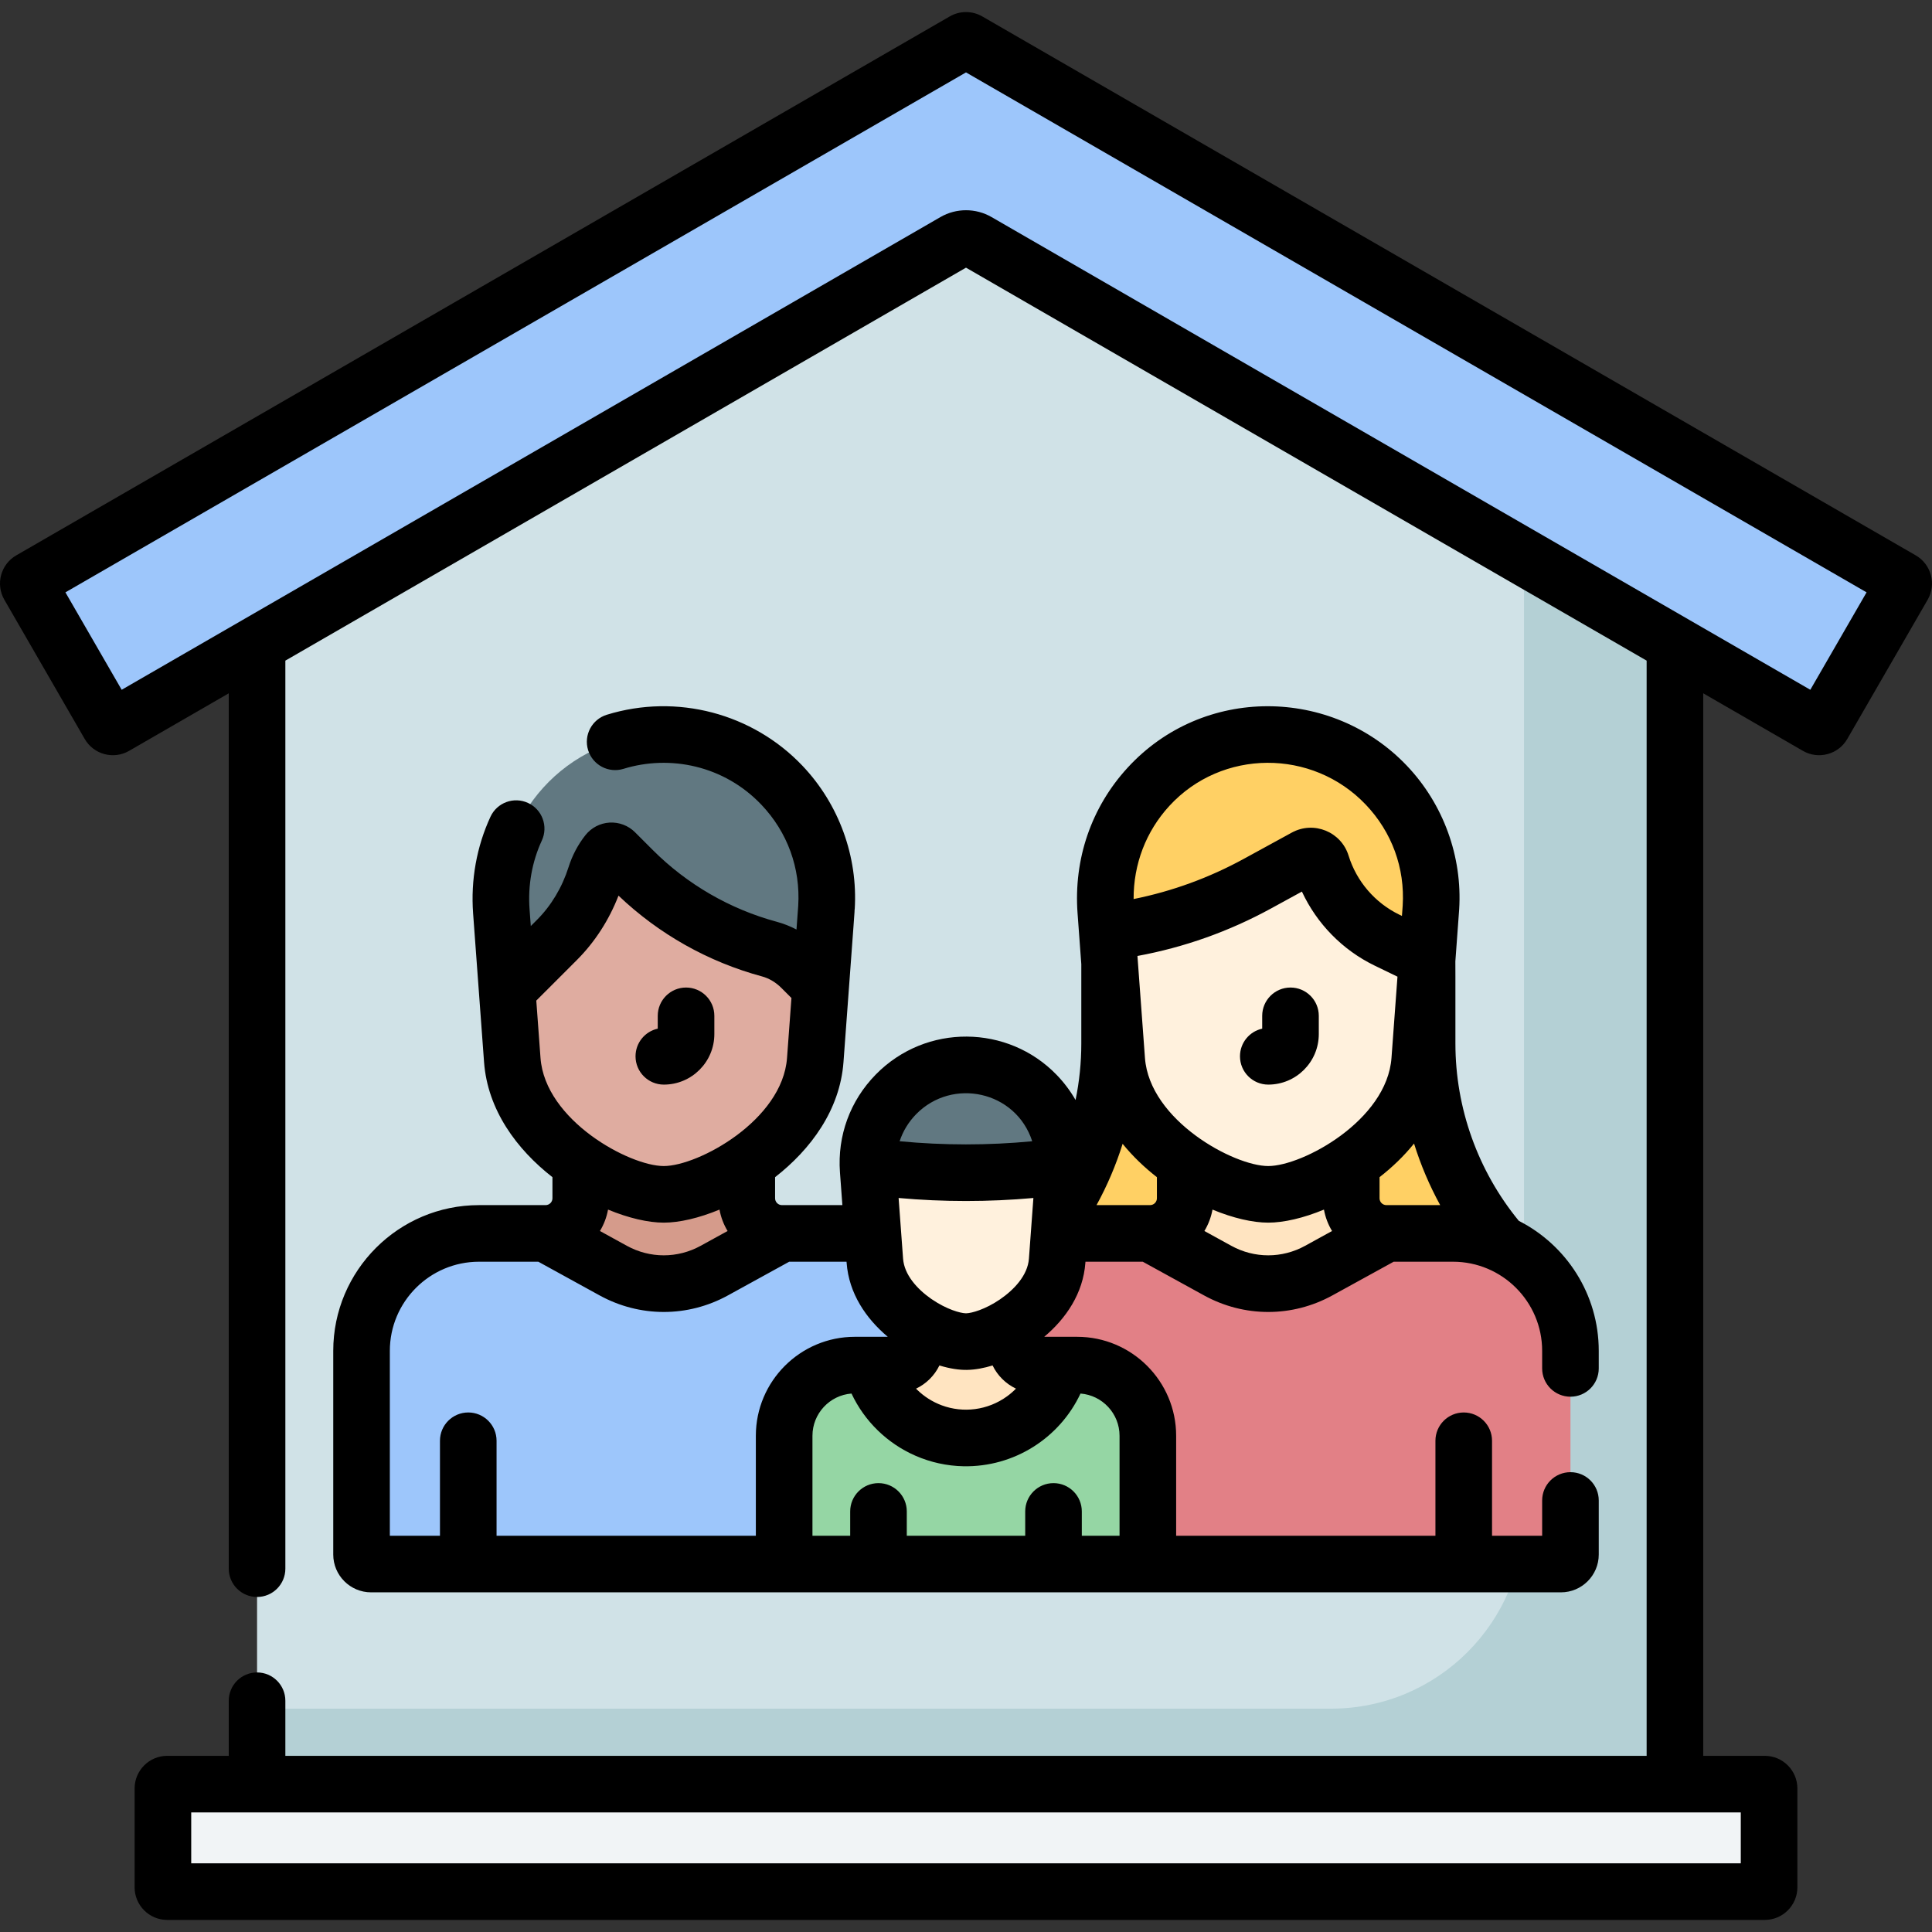
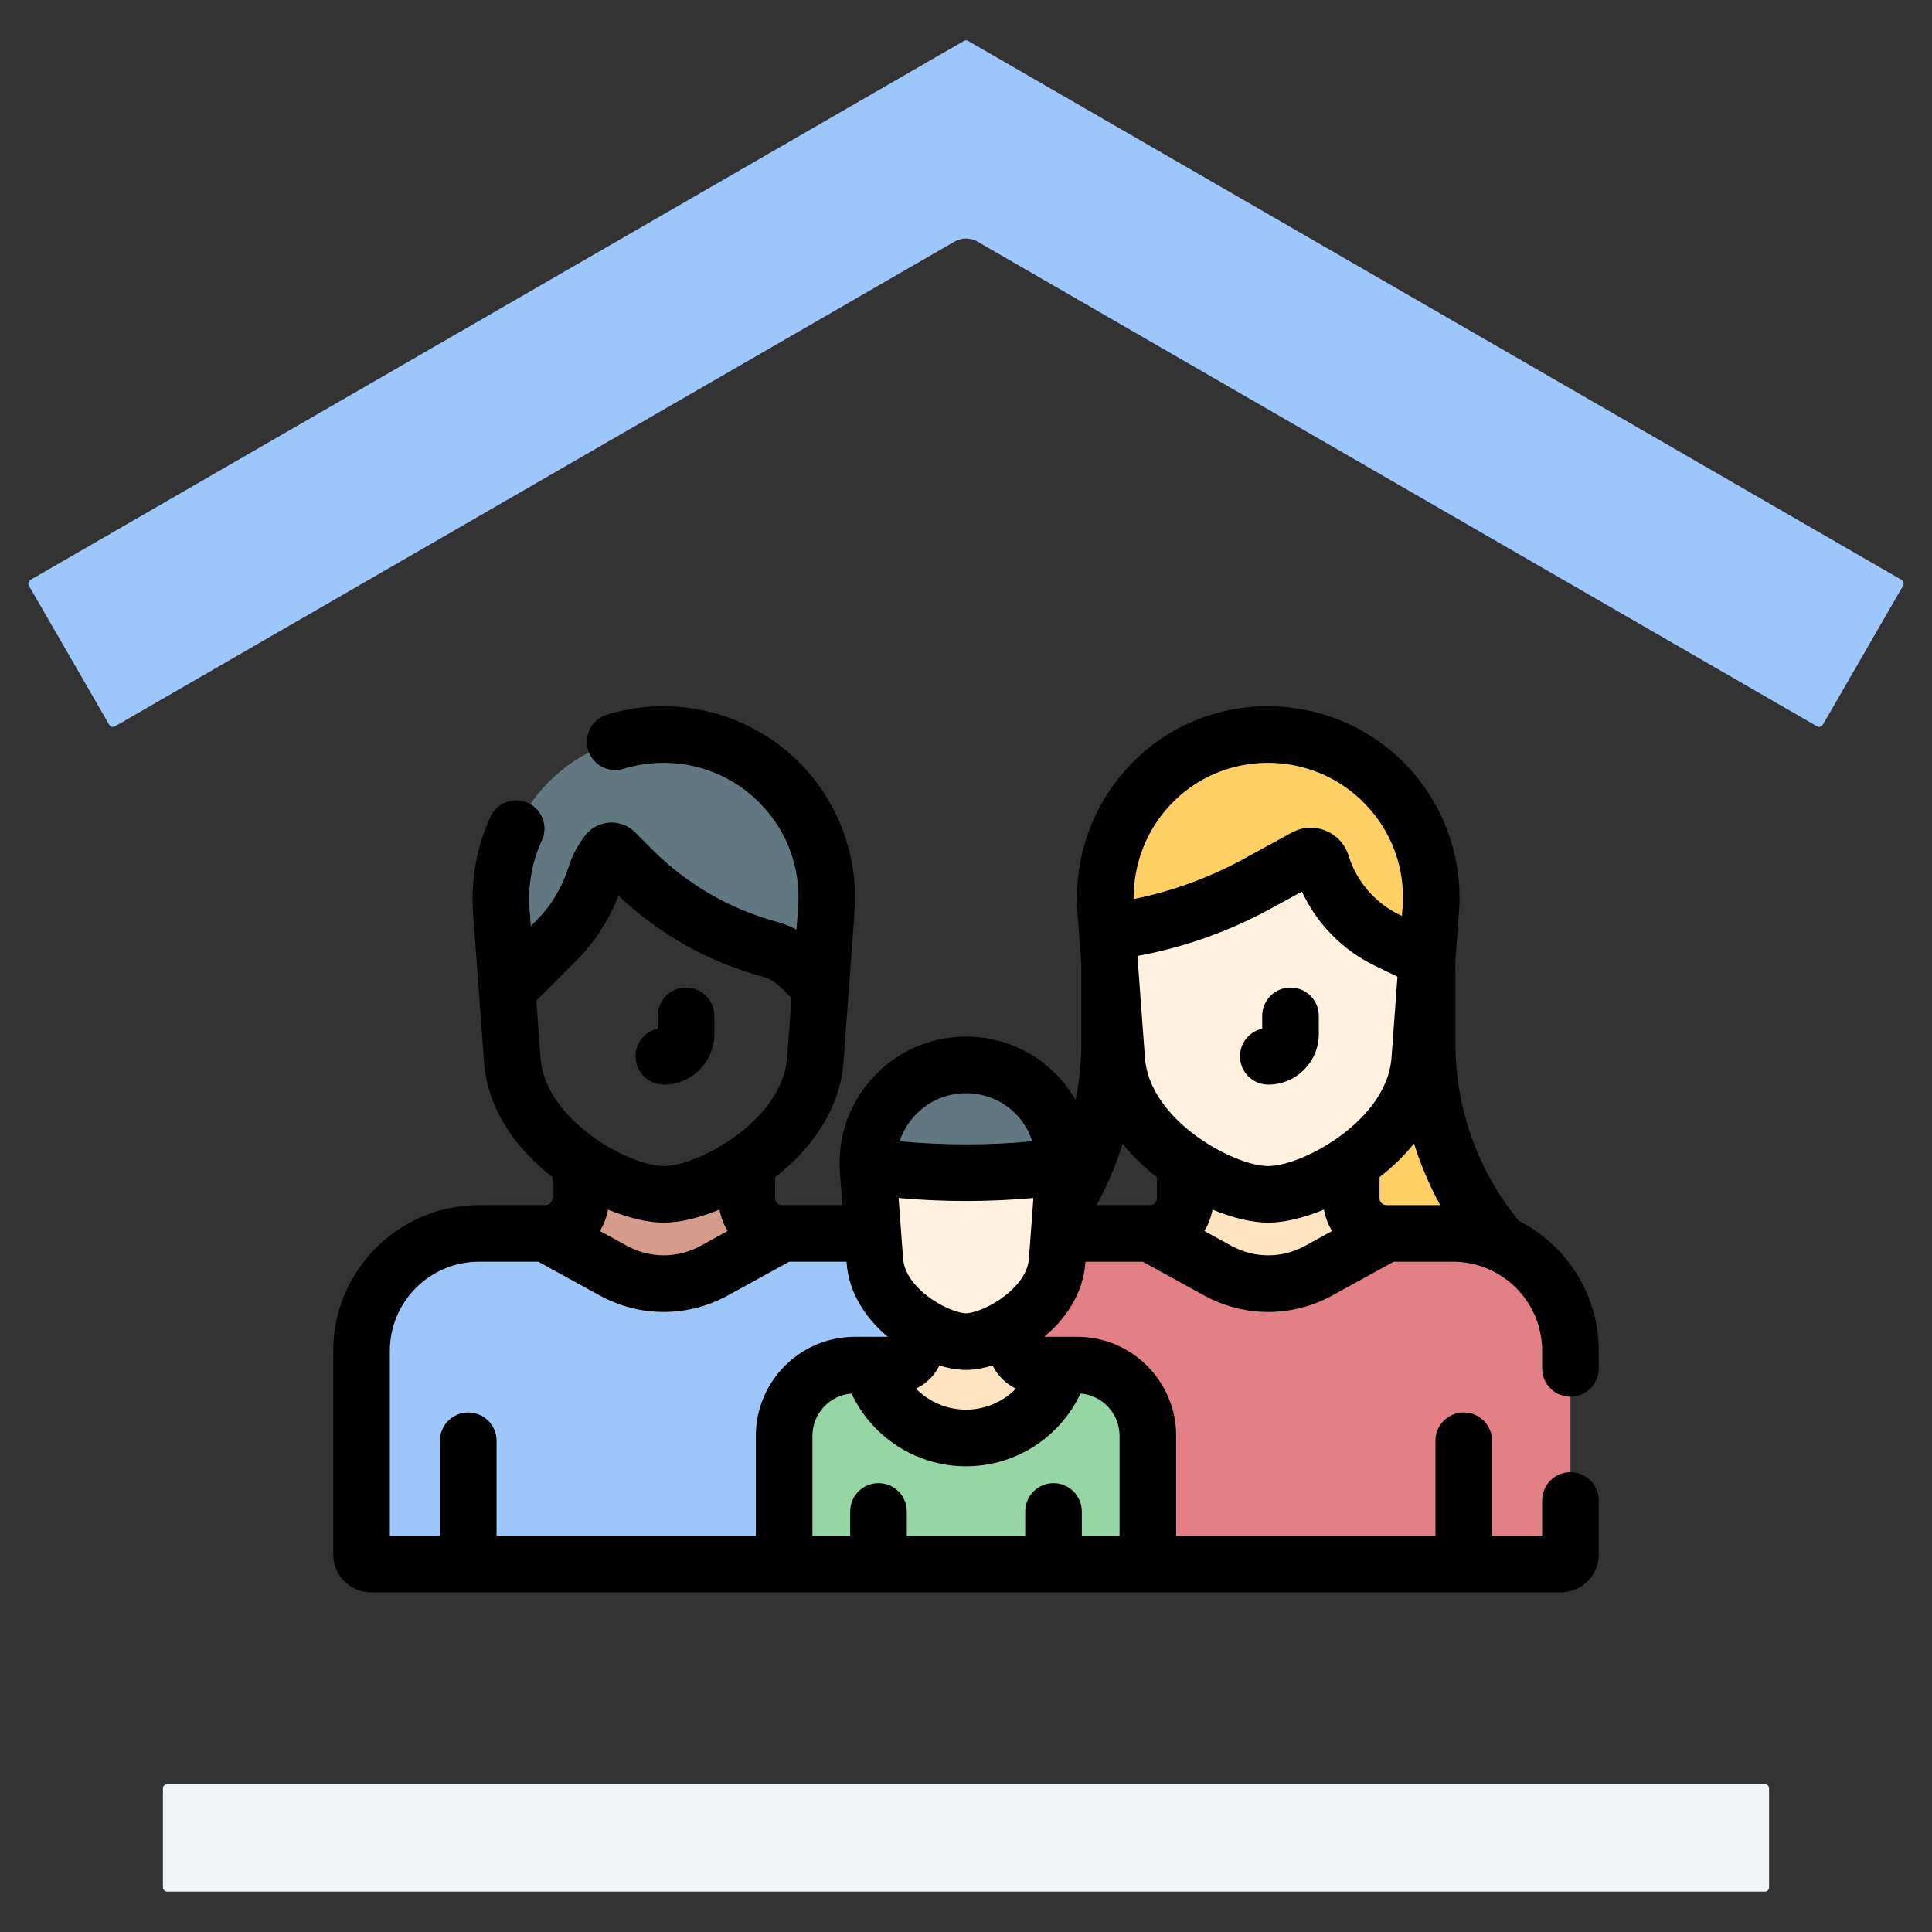
<svg xmlns="http://www.w3.org/2000/svg" id="Capa_1" enable-background="new 0 0 511.997 511.997" height="512" viewBox="0 0 511.997 511.997" width="512">
  <rect x="0" y="0" width="511.997" height="511.997" fill="#333333" stroke="none" />
  <g>
-     <path d="m252.977 64.018-184.854 106.725v302.068h375.752v-302.068l-184.854-106.725c-1.87-1.079-4.174-1.079-6.044 0z" fill="#d0e2e7" />
-     <path d="m403.875 147.649v254.028c0 28.24-22.893 51.133-51.133 51.133h-284.619v20h375.752v-302.067z" fill="#b4d0d5" />
    <path d="m255.444 10.845-247.39 142.831c-.531.306-.712.985-.406 1.516l21.298 36.89c.306.531.985.712 1.516.406l222.515-128.47c1.87-1.08 4.174-1.08 6.044 0l222.516 128.469c.531.306 1.209.125 1.516-.406l21.298-36.89c.306-.531.125-1.209-.406-1.516l-247.391-142.83c-.343-.198-.766-.198-1.11 0z" fill="#9dc6fb" />
    <path d="m467.68 501.297h-423.362c-.631 0-1.143-.512-1.143-1.143v-26.2c0-.631.512-1.143 1.143-1.143h423.362c.631 0 1.143.512 1.143 1.143v26.2c0 .631-.512 1.143-1.143 1.143z" fill="#f1f4f6" />
    <path d="m197.906 317.55v-9.334c-7.712 5.276-16.23 8.297-22 8.297s-14.287-3.021-22-8.297v9.334c0 5.146-4.172 9.317-9.318 9.317l17.92 9.852c8.343 4.587 18.453 4.587 26.795 0l17.92-9.852c-5.145 0-9.317-4.171-9.317-9.317z" fill="#d59b8b" />
    <path d="m175.363 194.66c-25.236.309-44.358 21.665-42.504 46.835.536 7.274 1.03 13.982 1.532 20.8l13.214-13.214c4.758-4.758 8.202-10.636 10.232-17.052.693-2.189 1.765-4.231 3.19-6.046.486-.619 1.403-.682 1.959-.126l4.721 4.721c10.112 10.112 22.621 17.277 36.192 20.941 3.217.869 6.123 2.63 8.48 4.987l5.097 5.097c1.763-23.943 1.526-20.704 1.549-21.076 1.553-25.003-18.466-46.175-43.662-45.867z" fill="#617881" />
-     <path d="m161.025 225.983c-1.425 1.815-2.497 3.857-3.19 6.046-2.029 6.416-5.473 12.294-10.232 17.052l-13.214 13.214c.44 5.97.886 12.025 1.371 18.618 1.549 21.028 27.472 35.6 40.145 35.6s38.596-14.572 40.145-35.6c.579-7.87 1.046-14.208 1.422-19.311l-5.097-5.097c-2.356-2.356-5.263-4.118-8.48-4.987-13.57-3.664-26.079-10.829-36.192-20.941l-4.721-4.721c-.554-.555-1.471-.491-1.957.127z" fill="#dfaca0" />
    <path d="m358.091 317.55v-9.334c-7.713 5.276-16.23 8.297-22 8.297s-14.287-3.021-22-8.297v9.334c0 5.146-4.172 9.317-9.318 9.317l17.92 9.852c8.343 4.587 18.453 4.587 26.795 0l17.92-9.852c-5.145 0-9.317-4.171-9.317-9.317z" fill="#ffe4c1" />
    <path d="m345.941 227.227c1.653-.904 3.72-.066 4.277 1.734 2.735 8.838 9.013 16.146 17.338 20.18l10.641 5.157c.553-7.51 1.001-13.611 1.011-13.771 1.556-25.003-18.464-46.175-43.66-45.867-25.236.309-44.358 21.665-42.504 46.835.096 1.309.236 3.209.404 5.484 13.906-1.708 27.407-6.035 39.772-12.796z" fill="#ffd064" />
    <path d="m367.556 249.141c-8.325-4.035-14.604-11.342-17.338-20.18-.557-1.8-2.624-2.638-4.277-1.734l-12.722 6.957c-12.365 6.761-25.865 11.088-39.772 12.796.764 10.37 2.101 28.527 2.499 33.934 1.549 21.028 27.472 35.6 40.145 35.6s38.596-14.572 40.145-35.6c.329-4.467 1.234-16.756 1.96-26.615z" fill="#fff1dd" />
    <path d="m230.019 309.019c.012.365.031.731.058 1.099l1.767 23.998c.932 12.652 16.529 21.42 24.155 21.42 7.625 0 23.223-8.768 24.155-21.42l1.747-23.717c.034-.462.056-.921.067-1.378-17.237 2.342-34.712 2.342-51.949-.002z" fill="#fff1dd" />
    <path d="m256.326 282.219c-14.892-.182-26.778 12.106-26.307 26.8 17.237 2.343 34.712 2.344 51.949.002.343-14.538-10.92-26.622-25.642-26.802z" fill="#617881" />
    <path d="m255.999 381.076c12.047 0 22.181-8.192 25.135-19.309h-6.315c-3.086-.012-5.583-2.518-5.583-5.606v-5.616c-4.641 3.174-9.765 4.992-13.237 4.992s-8.597-1.818-13.237-4.992v5.616c0 3.094-2.507 5.603-5.601 5.606h-6.297c2.954 11.117 13.088 19.309 25.135 19.309z" fill="#ffe4c1" />
    <path d="m285.463 361.767h-4.329c-2.954 11.117-13.088 19.309-25.135 19.309s-22.181-8.192-25.135-19.309h-4.329c-10.342 0-18.727 8.384-18.727 18.727v33.993h96.382v-33.993c0-10.343-8.384-18.727-18.727-18.727z" fill="#95d6a4" />
    <path d="m385.061 326.867h-17.652l-17.92 9.852c-8.343 4.587-18.453 4.587-26.795 0l-17.92-9.852h-17.652c-2.224 0-4.393.234-6.484.677l-.484 6.572c-.508 6.903-5.383 12.65-10.947 16.448.01-.007.019-.013.029-.02v5.616c0 3.089 2.498 5.594 5.583 5.606h10.644c10.343 0 18.727 8.384 18.727 18.727v33.993h109.468c1.395 0 2.526-1.131 2.526-2.526v-53.969c0-17.189-13.934-31.124-31.123-31.124z" fill="#e28086" />
    <path d="m226.535 361.767h10.627c3.094-.003 5.601-2.512 5.601-5.606v-5.616c.011.008.023.015.034.023-5.566-3.797-10.443-9.546-10.952-16.451l-.484-6.572c-2.092-.443-4.261-.677-6.484-.677h-17.652l-17.92 9.852c-8.343 4.587-18.453 4.587-26.795 0l-17.92-9.852h-17.652c-17.189 0-31.123 13.934-31.123 31.123v53.969c0 1.395 1.131 2.526 2.526 2.526h109.468v-33.993c-.001-10.342 8.383-18.726 18.726-18.726z" fill="#9dc6fb" />
    <path d="m358.091 308.216v9.334c0 5.146 4.172 9.317 9.317 9.317h17.652c4.53 0 8.833.968 12.715 2.708-12.585-14.718-19.579-33.508-19.579-53.027v-21.309h-.069c-.713 9.687-1.572 21.348-1.891 25.674-.843 11.454-8.918 20.992-18.145 27.303z" fill="#ffd064" />
-     <path d="m280.638 327.545c2.092-.443 4.26-.677 6.484-.677h17.652c5.146 0 9.317-4.172 9.317-9.317v-9.334c-9.227-6.311-17.302-15.849-18.145-27.303-.305-4.147-1.163-15.793-1.891-25.674v21.309c0 15.739-4.547 31.003-12.905 44.041z" fill="#ffd064" />
-     <path d="m507.694 147.18-247.389-142.83c-2.656-1.532-5.955-1.534-8.61 0l-247.396 142.833c-4.11 2.376-5.521 7.653-3.146 11.758l21.295 36.885c1.149 1.993 3.006 3.42 5.229 4.017 2.223.593 4.54.292 6.535-.86l26.411-15.248v231.978c0 4.143 3.358 7.5 7.5 7.5s7.5-3.357 7.5-7.5v-240.639l180.376-104.14 180.376 104.139v290.238h-360.752v-14.6c0-4.143-3.358-7.5-7.5-7.5s-7.5 3.357-7.5 7.5v14.6h-16.305c-4.766 0-8.643 3.877-8.643 8.643v26.2c0 4.766 3.877 8.643 8.643 8.643h423.362c4.766 0 8.643-3.877 8.643-8.643v-26.2c0-4.766-3.877-8.643-8.643-8.643h-16.305v-281.577l26.409 15.247c1.993 1.151 4.315 1.455 6.537.861 2.223-.597 4.08-2.023 5.226-4.012l21.296-36.885c2.376-4.108.966-9.386-3.149-11.765zm-46.371 346.617h-410.648v-13.485h410.647v13.485zm18.429-311c-380.776-219.839 1.047.605-216.98-125.272-4.177-2.413-9.366-2.415-13.545-.001-41.523 23.972-184.865 106.728-184.981 106.798l-32 18.475-14.908-25.821 238.661-137.79 238.661 137.79z" />
    <path d="m175.921 287.43c7.382 0 13.387-6.005 13.387-13.387v-4.838c0-4.143-3.358-7.5-7.5-7.5s-7.5 3.357-7.5 7.5v3.398c-3.367.738-5.887 3.737-5.887 7.326 0 4.144 3.358 7.501 7.5 7.501z" />
    <path d="m144.589 319.367c-2.038 0 6.927.001-17.651.001-21.297 0-38.624 17.326-38.624 38.623v53.97c0 5.528 4.498 10.025 10.026 10.025h315.318c5.528 0 10.026-4.498 10.026-10.026v-14.32c0-4.143-3.358-7.5-7.5-7.5s-7.5 3.357-7.5 7.5v9.347h-13.282v-25.169c0-4.143-3.358-7.5-7.5-7.5s-7.5 3.357-7.5 7.5v25.169h-68.712v-26.492c0-14.462-11.765-26.228-26.227-26.228h-8.727v-.012c5.751-4.823 10.3-11.481 10.897-19.587l.022-.3h15.194l16.231 8.924c10.634 5.846 23.349 5.867 34.022 0l16.23-8.924h15.728c13.026 0 23.623 10.598 23.623 23.623v4.648c0 4.143 3.358 7.5 7.5 7.5s7.5-3.357 7.5-7.5v-4.648c0-15.026-8.626-28.075-21.185-34.457-10.846-13.226-16.802-29.849-16.802-46.985-.005-18.904.008-21.397-.015-21.772.553-7.516 1.001-13.609 1.011-13.783.873-14.019-4.184-27.899-13.871-38.083-19.882-20.901-53.971-21.283-73.99.531-9.618 10.48-14.331 24.191-13.269 38.604.715 9.717.155 2.103.992 13.469v21.034c0 5.057-.514 10.067-1.522 14.962-1.367-2.384-3.035-4.612-4.987-6.635-12.891-13.362-34.629-13.714-47.959-.116-6.808 6.944-10.197 16.212-9.49 25.911l.641 8.698c-21.428 0-14.651-.001-16.014-.001-1.002 0-1.817-.814-1.817-1.816v-5.59c9.453-7.365 17.191-17.809 18.125-30.497 3.107-42.191 2.947-39.774 2.948-40.473l.029.002c.873-14.019-4.184-27.899-13.871-38.083-13.167-13.842-33.273-19.218-51.825-13.496-3.958 1.221-6.177 5.42-4.957 9.378 1.221 3.958 5.421 6.175 9.377 4.956 12.333-3.806 26.675-.866 36.536 9.501 6.922 7.276 10.392 16.799 9.769 26.806-.046.656-.01.162-.46 6.277-1.671-.876-3.423-1.566-5.226-2.053-12.402-3.35-23.759-9.921-32.843-19.005l-4.723-4.723c-1.777-1.776-4.238-2.704-6.748-2.559-2.515.15-4.851 1.374-6.409 3.355 0 .001-.001.002-.002.003-1.978 2.52-3.472 5.351-4.442 8.416-1.703 5.384-4.602 10.229-8.384 14.011l-1.633 1.633-.329-4.466c-.464-6.304.661-12.597 3.255-18.199 1.74-3.759.104-8.217-3.655-9.957-3.758-1.742-8.216-.104-9.957 3.654-3.662 7.91-5.254 16.764-4.603 25.604 2.042 27.721.345 4.682 2.903 39.417.934 12.688 8.672 23.132 18.125 30.497v5.589c0 1.002-.815 1.817-1.817 1.817zm152.101 61.127v26.492h-10v-6.444c0-4.143-3.358-7.5-7.5-7.5s-7.5 3.357-7.5 7.5v6.444h-31.382v-6.444c0-4.143-3.358-7.5-7.5-7.5s-7.5 3.357-7.5 7.5v6.444h-10v-26.492c0-5.895 4.567-10.743 10.348-11.193 3.441 7.335 9.463 13.194 16.89 16.454 2.077.912 4.222 1.595 6.193 2.026 2.175.486 4.495.755 6.596.788 13.411.259 25.469-7.462 31.008-19.269 5.78.451 10.347 5.299 10.347 11.194zm67.595-124.604 6.058 2.936-1.586 21.536c-1.219 16.552-23.552 28.65-32.666 28.65s-31.447-12.099-32.666-28.65c-.962-13.062-1.424-19.336-1.99-27.022 12.391-2.28 24.263-6.497 35.382-12.576l8.2-4.484c3.949 8.497 10.76 15.486 19.268 19.61zm3.124 63.477c-1.002 0-1.817-.814-1.817-1.816v-5.59c3.336-2.599 6.458-5.581 9.143-8.91 1.761 5.649 4.081 11.117 6.93 16.318-19.539-.001-12.738-.002-14.256-.002zm-60.817-7.406v5.589c0 1.002-.815 1.817-1.818 1.817-1.637 0 5.565.001-14.182.001 2.848-5.193 5.161-10.634 6.915-16.245 2.672 3.3 5.773 6.258 9.085 8.838zm-33.918 21.605c-.327 4.438-3.975 8.253-7.671 10.788-3.861 2.64-7.488 3.651-8.935 3.682-.094.001-.042.001-.136 0-1.447-.031-5.075-1.042-8.935-3.682-.076-.052-.154-.103-.231-.152-3.764-2.634-7.129-6.41-7.44-10.636-.443-6.013-.747-10.142-1.185-16.086 11.88 1.062 23.836 1.063 35.72-.001-.173 2.325-1.013 13.723-1.187 16.087zm-9.63 28.291c1.303 2.684 3.497 4.86 6.198 6.144-.728.746-1.488 1.396-2.332 2.017-5.181 3.768-11.685 4.49-17.294 2.423h-.001c-2.506-.922-4.739-2.36-6.566-4.147-.123-.12-.189-.188-.288-.288 2.699-1.282 4.893-3.461 6.196-6.147 2.886.892 5.339 1.206 7.287 1.177 2.283-.035 4.627-.507 6.8-1.179zm82.832-31.71c-6.126 3.369-13.441 3.37-19.569 0l-7.131-3.921c1.038-1.716 1.777-3.63 2.146-5.672 5.453 2.259 10.659 3.458 14.769 3.458s9.316-1.199 14.769-3.458c.37 2.042 1.109 3.957 2.146 5.672zm-35.992-116.564c13.896-15.142 37.904-15.228 52.07-.334 6.922 7.276 10.392 16.799 9.771 26.772-.009.136-.082 1.123-.198 2.71l-.7-.339c-6.431-3.117-11.332-8.821-13.444-15.646-1.954-6.322-9.218-9.284-15.042-6.1l-12.721 6.957c-9.201 5.03-18.993 8.602-29.202 10.656-.039-9.247 3.271-17.925 9.466-24.676zm-36.336 88.861c-11.686 1.111-23.452 1.109-35.135-.004.871-2.661 2.354-5.109 4.385-7.181 9.558-9.75 26.412-6.19 30.75 7.185zm-49.184 32.224c.597 8.106 5.146 14.764 10.897 19.587v.011h-8.727c-14.461 0-26.227 11.766-26.227 26.228v26.492h-68.712v-25.169c0-4.143-3.358-7.5-7.5-7.5s-7.5 3.357-7.5 7.5v25.169h-13.282v-48.995c0-13.025 10.598-23.623 23.624-23.623h15.727l16.231 8.924c10.634 5.846 23.348 5.867 34.022 0l16.23-8.924h15.194zm-82.242-69.498 10.785-10.784c4.738-4.738 8.503-10.578 11.003-17.032 10.673 10.175 23.779 17.559 38.032 21.407 1.866.503 3.64 1.558 5.131 3.049l2.668 2.668-1.17 15.885c-1.218 16.552-23.551 28.65-32.665 28.65s-31.446-12.099-32.666-28.65zm33.784 58.843c4.11 0 9.316-1.199 14.769-3.458.37 2.042 1.109 3.957 2.146 5.672l-7.131 3.921c-6.127 3.368-13.442 3.37-19.569 0l-7.131-3.921c1.037-1.716 1.776-3.63 2.146-5.672 5.454 2.258 10.661 3.458 14.77 3.458z" />
    <path d="m334.493 269.206v3.398c-3.367.738-5.887 3.737-5.887 7.326 0 4.143 3.358 7.5 7.5 7.5 7.382 0 13.387-6.005 13.387-13.387v-4.838c0-4.143-3.358-7.5-7.5-7.5s-7.5 3.358-7.5 7.501z" />
  </g>
</svg>